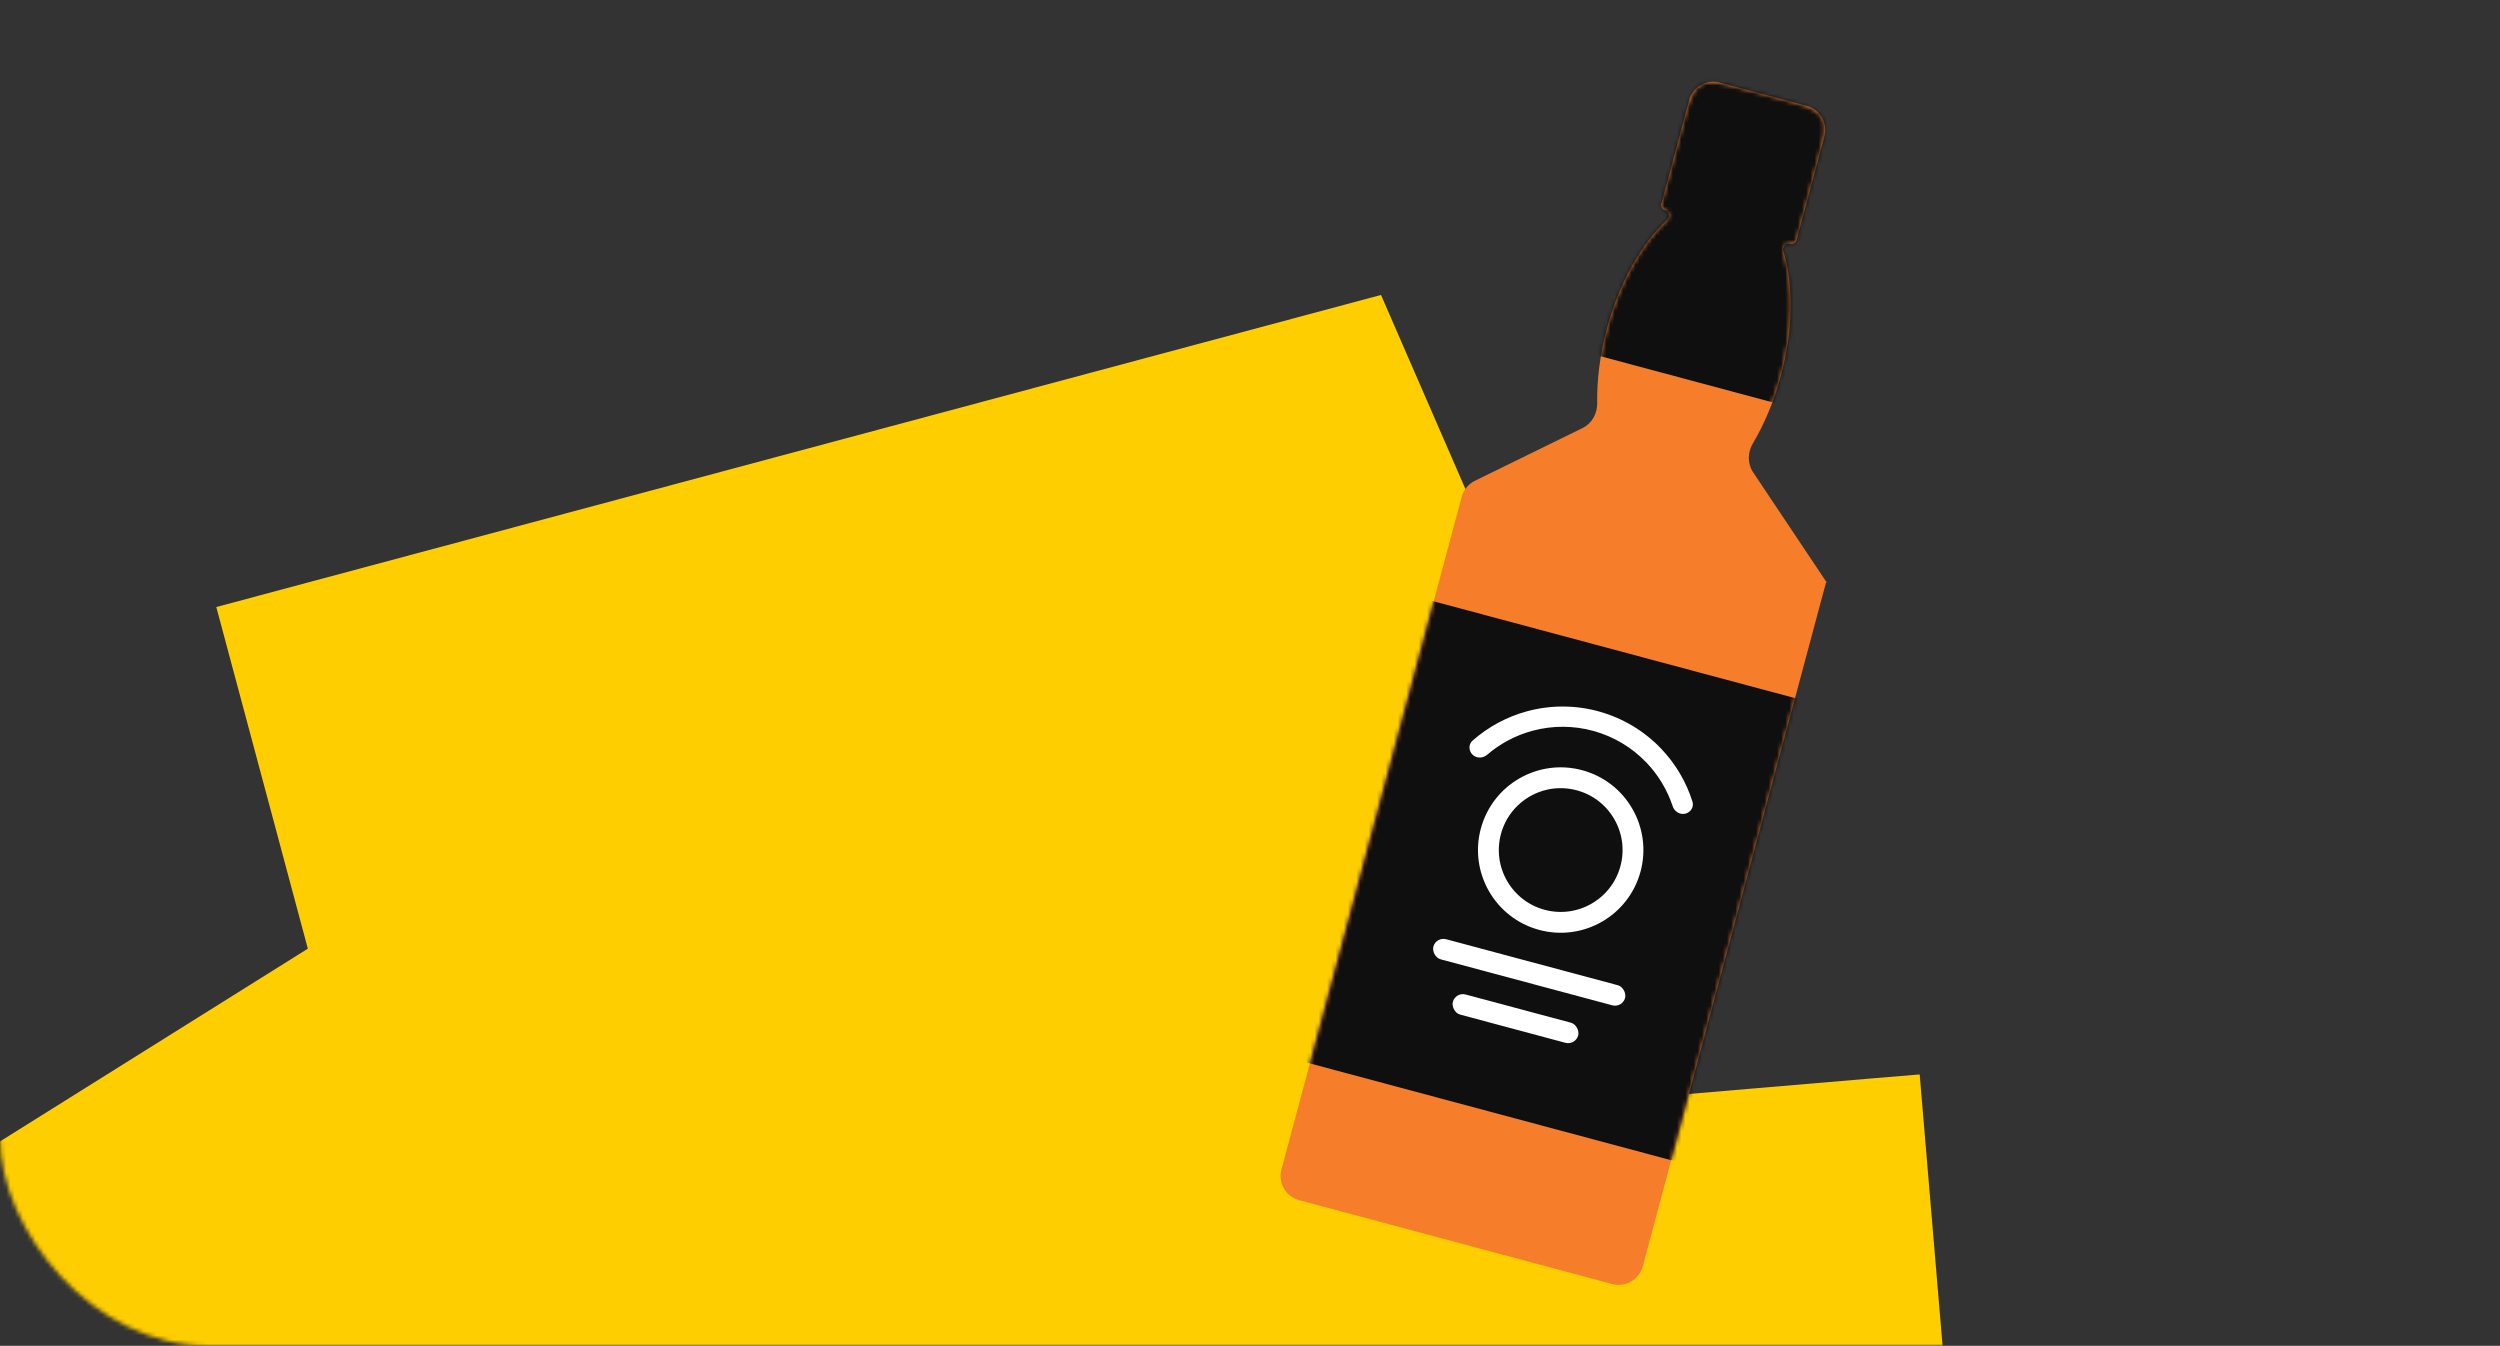
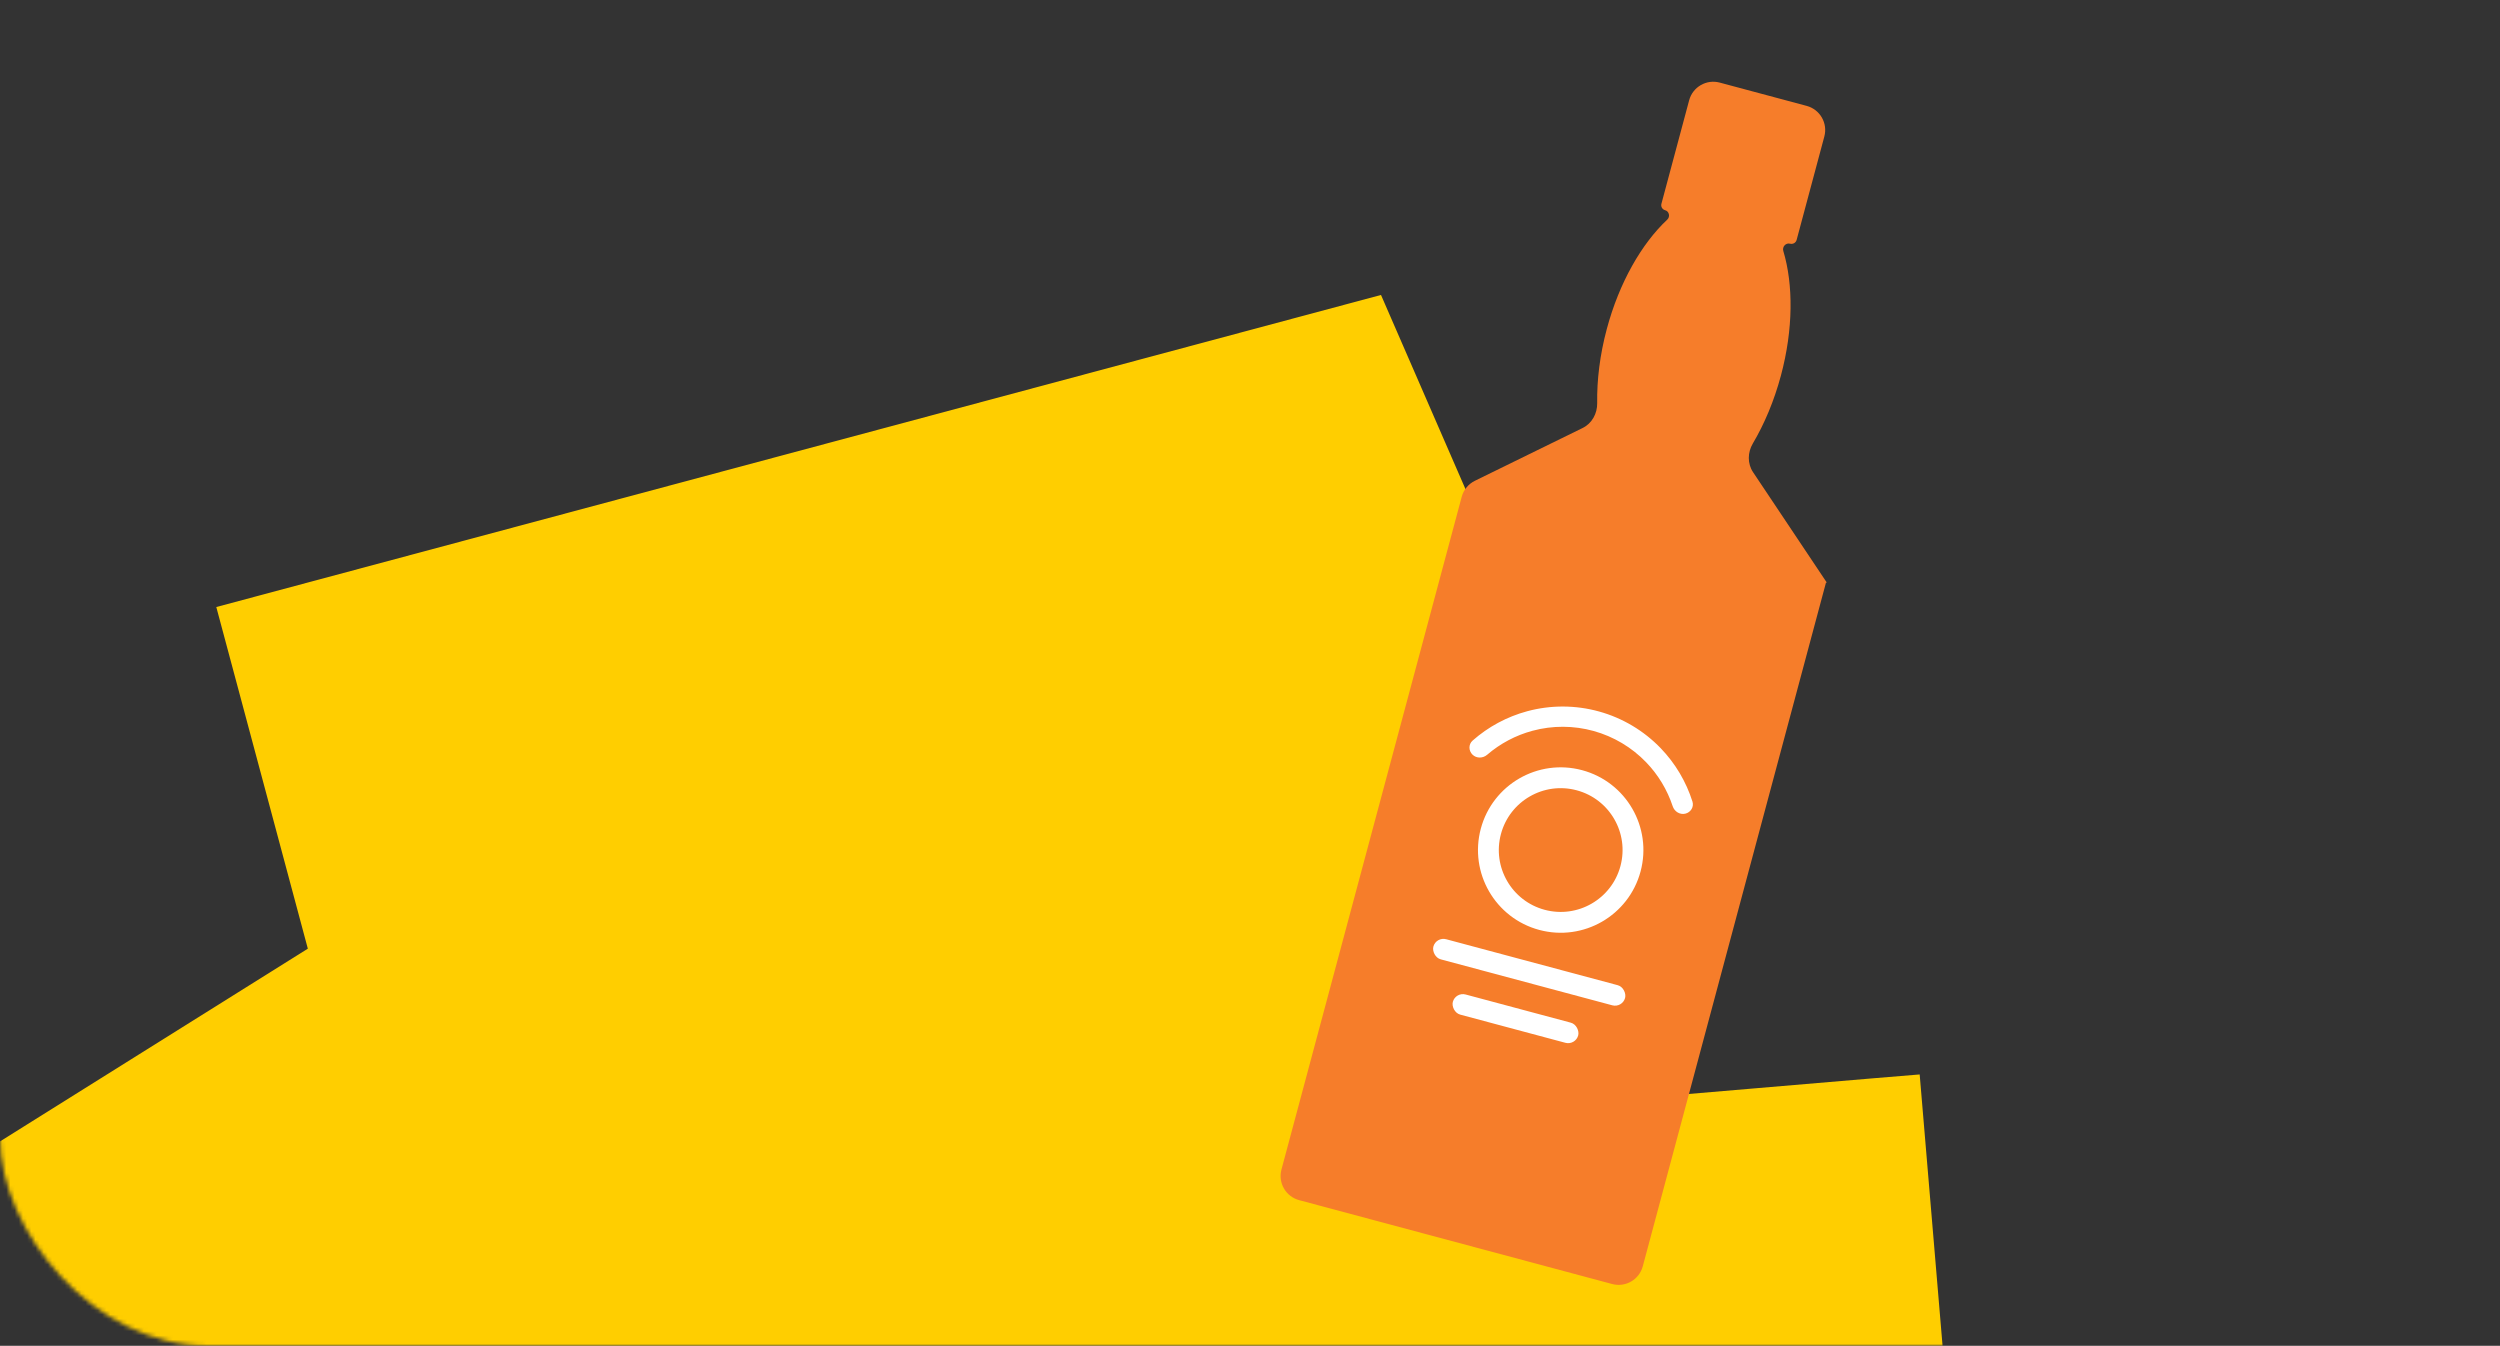
<svg xmlns="http://www.w3.org/2000/svg" width="600" height="323" viewBox="0 0 600 323" fill="none">
  <rect x="0" y="0" width="600" height="323" fill="#333333" stroke="none" />
  <mask id="mask0_402_362" style="mask-type:alpha" maskUnits="userSpaceOnUse" x="0" y="0" width="600" height="323">
    <rect width="600" height="323" rx="50" fill="white" />
  </mask>
  <g mask="url(#mask0_402_362)">
    <path d="M474.702 423.602C291.394 439.1 11.93 463.02 -6.457 465.075C-5.212 464.954 -0.784 464.406 4.675 462.943L-60.955 312.111L73.881 227.68L51.911 145.688L331.439 70.789L397.069 221.62L320.08 269.805C398.516 263.151 459.875 257.881 460.722 257.867L474.702 423.602Z" fill="#FFCE00" />
  </g>
  <path fill-rule="evenodd" clip-rule="evenodd" d="M437.841 32.76C438.699 29.56 436.799 26.27 433.598 25.412L412.745 19.824C409.544 18.967 406.254 20.866 405.397 24.067L398.738 48.919C398.559 49.585 398.955 50.271 399.621 50.449V50.449C400.61 50.714 400.89 52.006 400.143 52.706C394.012 58.458 388.628 67.77 385.635 78.939C383.975 85.135 383.238 91.203 383.326 96.752C383.365 99.25 382.068 101.624 379.825 102.723L353.969 115.392C352.412 116.154 351.262 117.553 350.813 119.227L307.55 280.687C306.692 283.888 308.592 287.178 311.793 288.036L386.917 308.165C390.117 309.023 393.408 307.123 394.265 303.922L438.213 139.908C438.223 139.869 438.263 139.846 438.303 139.856V139.856C438.368 139.874 438.42 139.801 438.383 139.745L420.731 113.32C419.355 111.261 419.412 108.583 420.672 106.451C423.453 101.746 425.792 96.216 427.421 90.136C430.406 78.996 430.407 68.267 427.992 60.228C427.69 59.221 428.602 58.215 429.618 58.487V58.487C430.303 58.67 431.007 58.264 431.191 57.579L437.841 32.76Z" fill="#F67D2A" />
  <mask id="mask1_402_362" style="mask-type:alpha" maskUnits="userSpaceOnUse" x="307" y="19" width="132" height="290">
-     <path fill-rule="evenodd" clip-rule="evenodd" d="M436.288 38.556C437.752 33.092 438.484 30.36 437.242 28.207C435.999 26.055 433.267 25.323 427.803 23.859L418.541 21.377C413.077 19.913 410.344 19.181 408.192 20.424C406.04 21.666 405.308 24.398 403.844 29.863L398.738 48.919C398.559 49.585 398.955 50.271 399.621 50.449V50.449C400.61 50.714 400.89 52.006 400.143 52.706C394.012 58.458 388.628 67.77 385.635 78.939C384.38 83.623 383.652 88.233 383.41 92.602C383.162 97.078 383.038 99.316 382.138 100.673C381.239 102.03 379.525 102.87 376.097 104.55L356.418 114.191C354.007 115.373 352.802 115.964 351.976 116.967C351.15 117.971 350.802 119.268 350.107 121.862L309.103 274.892C307.639 280.356 306.907 283.088 308.149 285.24C309.392 287.392 312.124 288.124 317.588 289.589L381.121 306.612C386.585 308.076 389.317 308.808 391.47 307.566C393.622 306.323 394.354 303.591 395.818 298.127L438.213 139.908C438.223 139.869 438.263 139.846 438.303 139.856V139.856C438.368 139.874 438.42 139.801 438.383 139.745L422.555 116.052C420.851 113.5 419.999 112.224 419.789 110.943C419.71 110.467 419.693 110.146 419.717 109.665C419.784 108.368 420.61 106.771 422.262 103.577C424.347 99.546 426.112 95.019 427.421 90.136C430.406 78.996 430.407 68.267 427.992 60.228C427.69 59.221 428.602 58.215 429.618 58.487V58.487C430.303 58.67 431.007 58.264 431.191 57.579L436.288 38.556Z" fill="#F67D2A" />
-   </mask>
+     </mask>
  <g mask="url(#mask1_402_362)">
    <rect x="388.273" y="10.105" width="76.949" height="73.896" transform="rotate(15 388.273 10.105)" fill="#0F0F0F" />
    <rect x="339.367" y="143.052" width="97.713" height="114.813" transform="rotate(15 339.367 143.052)" fill="#0F0F0F" />
  </g>
  <path d="M404.473 195.281C405.778 194.972 406.595 193.66 406.19 192.381C404.676 187.598 402.076 183.216 398.582 179.585C394.525 175.37 389.411 172.321 383.774 170.758C378.136 169.194 372.182 169.173 366.533 170.696C361.668 172.008 357.183 174.424 353.422 177.744C352.416 178.632 352.44 180.177 353.4 181.114V181.114C354.36 182.051 355.891 182.024 356.908 181.149C360.054 178.445 363.773 176.471 367.798 175.386C372.607 174.089 377.676 174.107 382.475 175.438C387.275 176.77 391.629 179.365 395.082 182.954C397.973 185.958 400.145 189.565 401.448 193.503C401.869 194.777 403.167 195.589 404.473 195.281V195.281Z" fill="white" />
  <circle cx="374.566" cy="204.012" r="17.348" transform="rotate(15 374.566 204.012)" stroke="white" stroke-width="5" />
  <rect x="344.656" y="224.766" width="47.635" height="5" rx="2.5" transform="rotate(15 344.656 224.766)" fill="white" />
  <rect x="349.328" y="238.03" width="31.146" height="5" rx="2.5" transform="rotate(15 349.328 238.03)" fill="white" />
</svg>